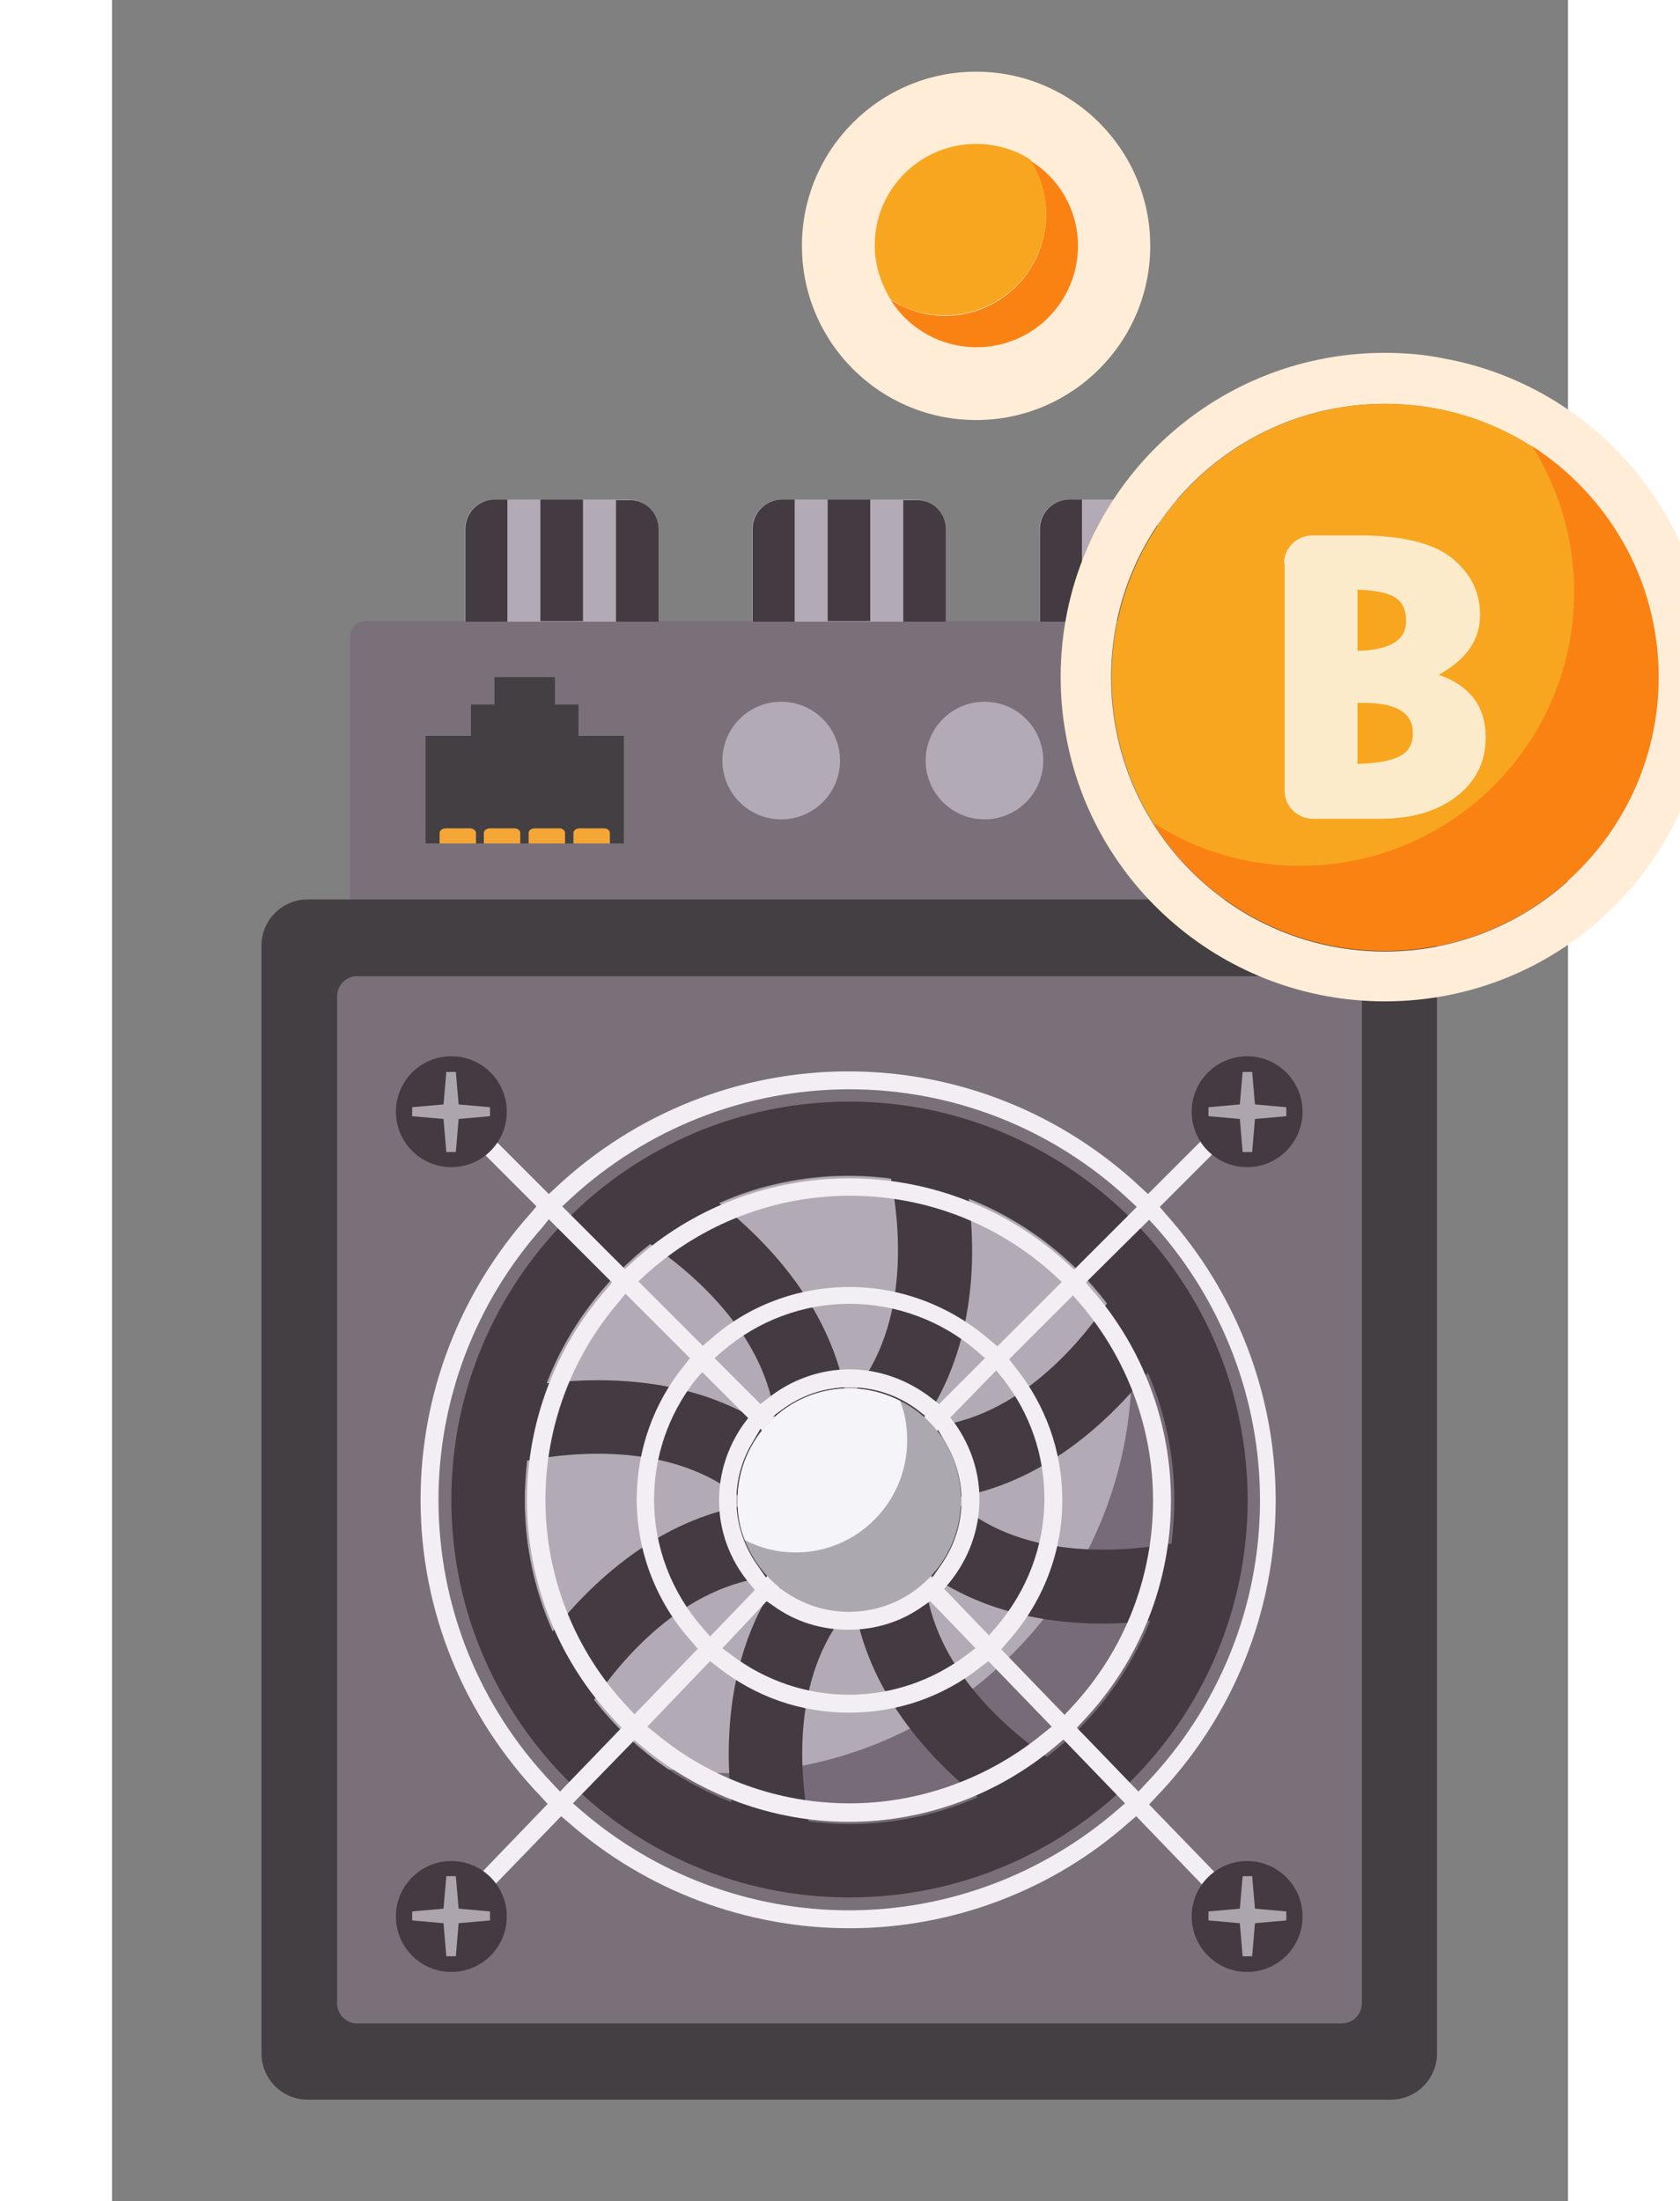
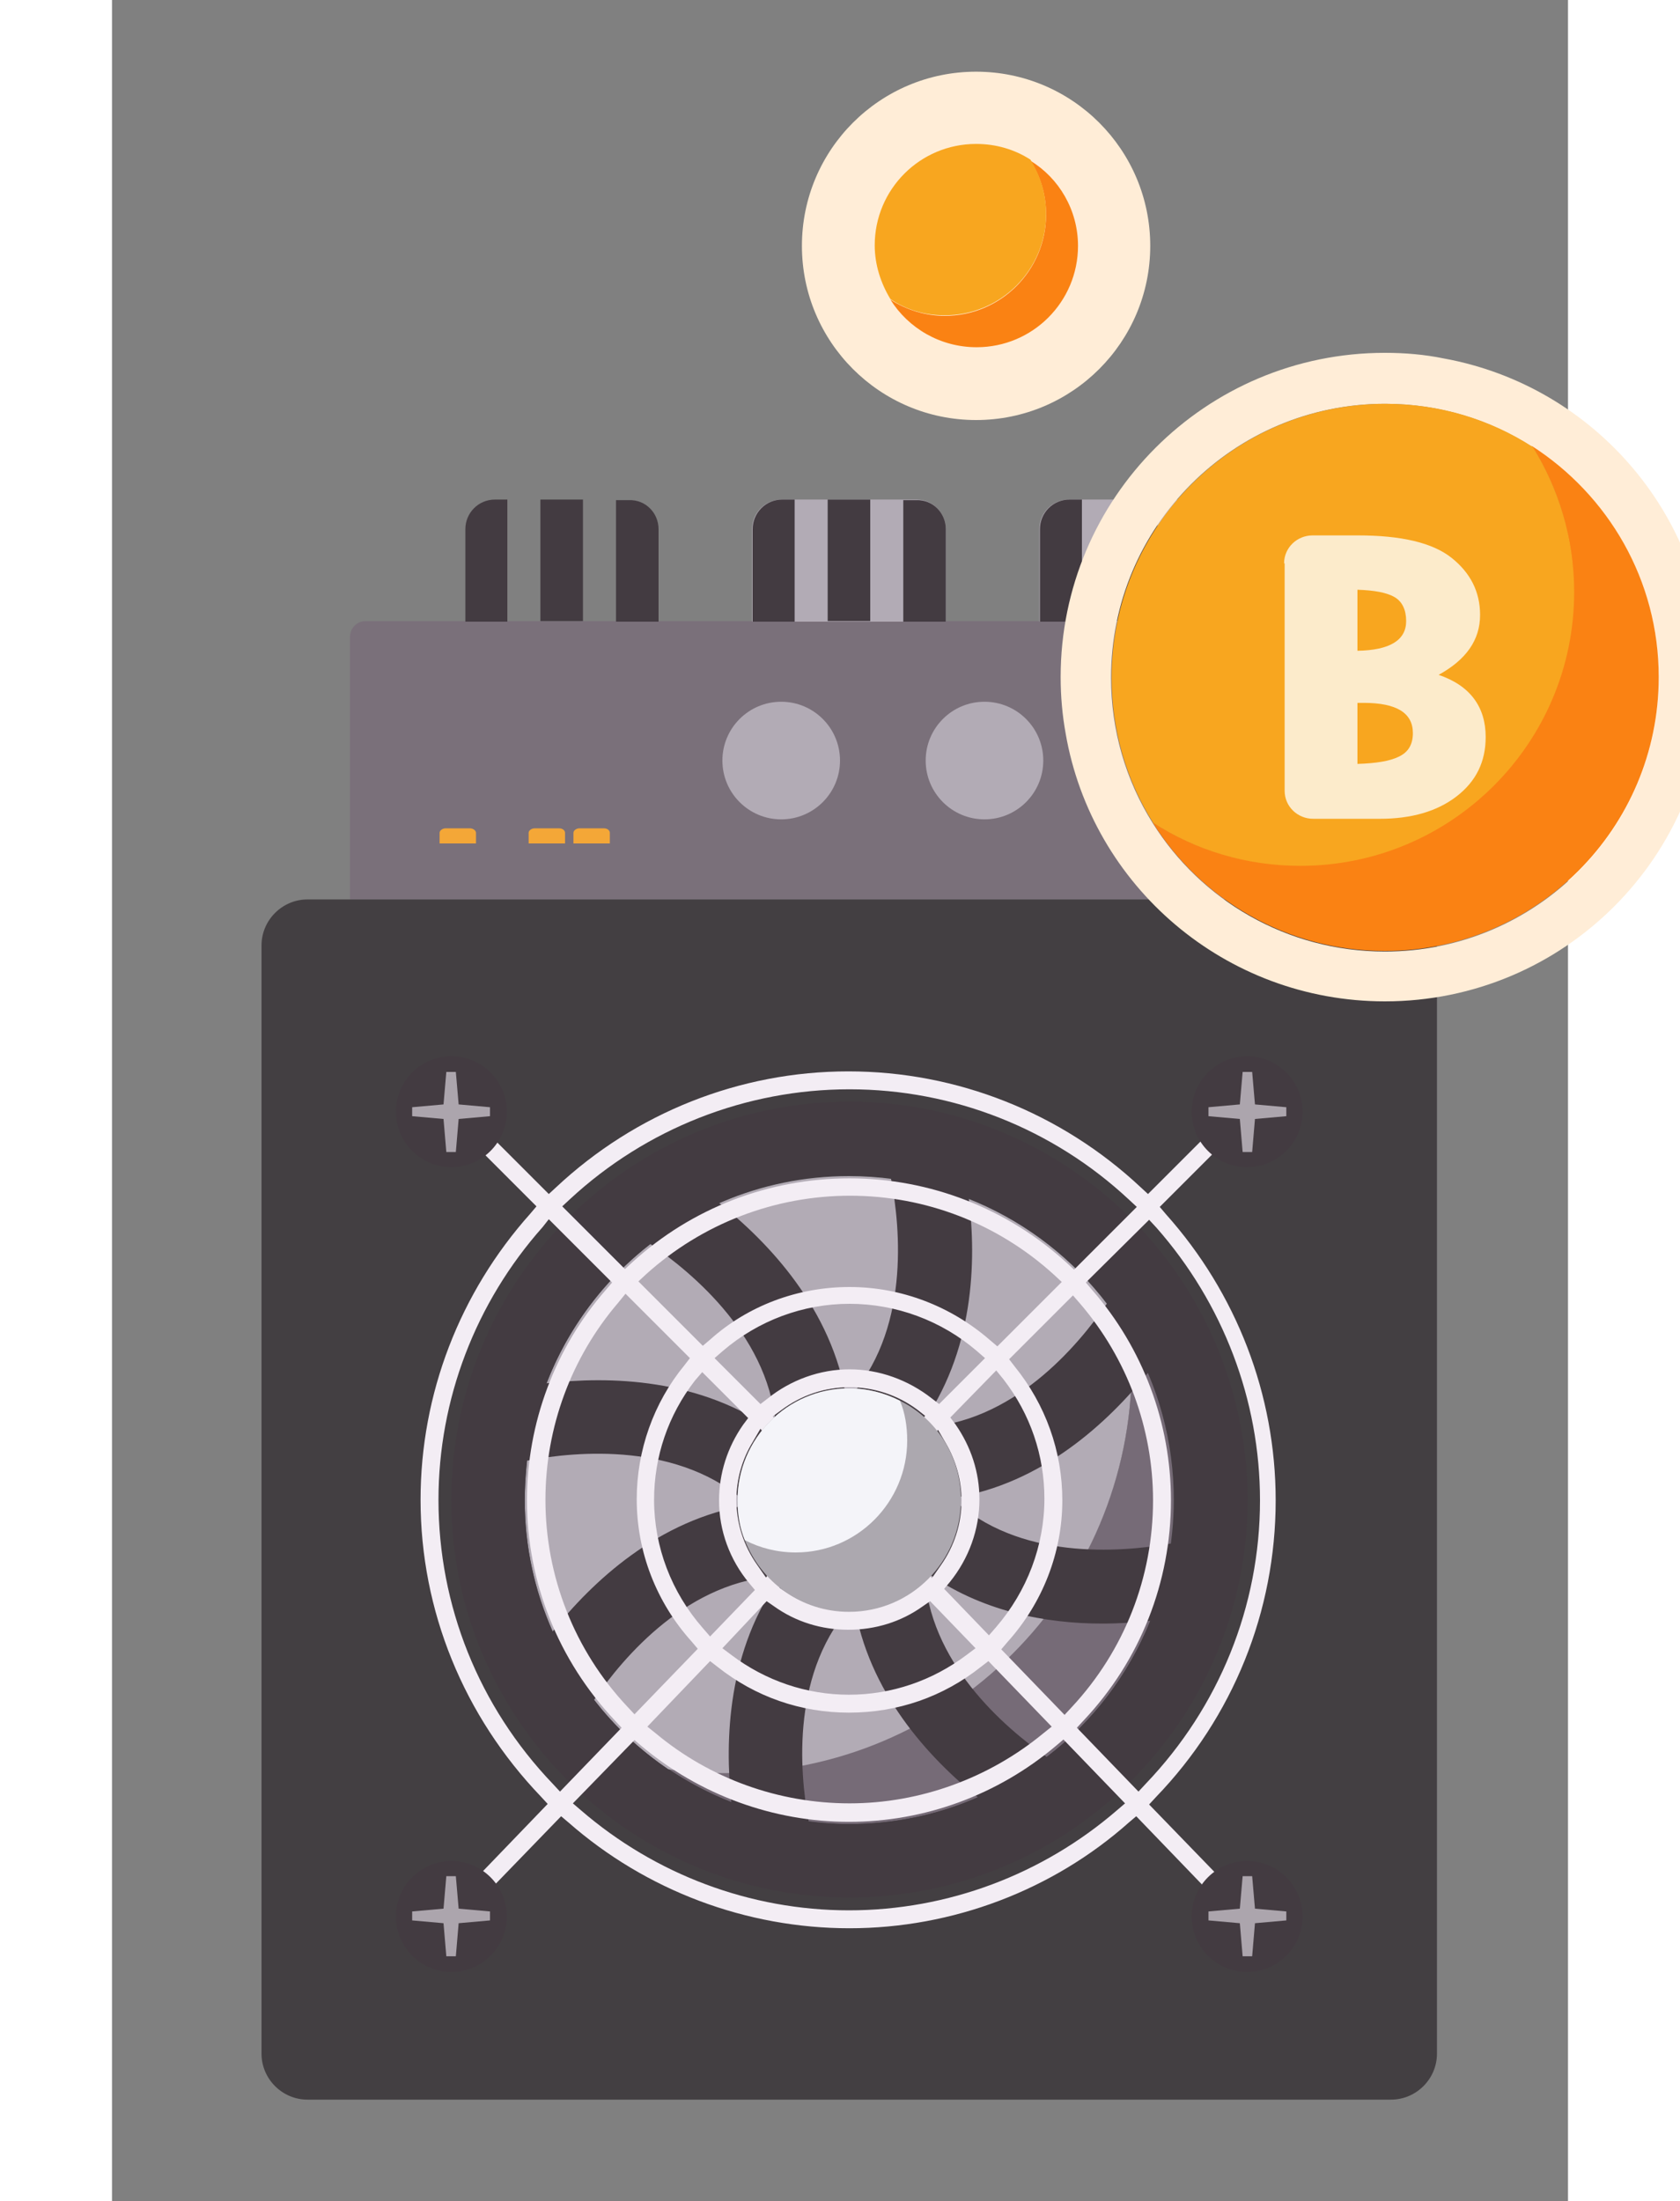
<svg xmlns="http://www.w3.org/2000/svg" width="300" height="393" viewBox="0 0 260 393">
  <rect x="0" y="0" width="260" height="393" fill="#808080" stroke="none" />
  <style>.asic11_st0{fill:#7a707a}.asic11_st1{fill:#433f42}.asic11_st2{fill:#f4a737}.asic11_st4{fill:#b2abb5}.asic11_st5{fill:#433b41}.asic11_st7{fill:#aca5ad}.asic11_st10{fill:#ffedd7}.asic11_st11{fill:#fa8213}.asic11_st12{fill:#f8a61f}</style>
  <path fill="none" id="canvas_background" d="M-1-1h302v395H-1z" />
  <g id="Asic">
    <path id="svg_1" d="M220.8 160.6H42.5v-46.9c0-1.5 1.2-2.8 2.8-2.8H218c1.5 0 2.8 1.2 2.8 2.8v46.9z" class="asic11_st0" />
    <path id="svg_2" d="M236.6 168.8v197.9c0 4.5-3.7 8.2-8.2 8.2H34.9c-4.5 0-8.2-3.7-8.2-8.2V168.8c0-4.5 3.7-8.2 8.2-8.2h193.4c4.6 0 8.3 3.7 8.3 8.2z" class="asic11_st1" />
-     <path id="svg_3" d="M219.6 361.3H43.8c-2 0-3.6-1.6-3.6-3.6V177.9c0-2 1.6-3.6 3.6-3.6h175.8c2 0 3.6 1.6 3.6 3.6v179.7c0 2.1-1.6 3.7-3.6 3.7z" class="asic11_st0" />
-     <path id="svg_4" class="asic11_st1" d="M91.4 131.4v19.2H56v-19.2h8.1v-5.6h4.2v-4.9h10.8v4.9h4.2v5.6z" />
    <g id="svg_5">
      <path id="svg_6" d="M65 148.7v1.9h-6.5v-1.9c0-.4.5-.8 1.1-.8h4.3c.6 0 1.1.4 1.1.8z" class="asic11_st2" />
-       <path id="svg_7" d="M72.9 148.7v1.9h-6.5v-1.9c0-.4.5-.8 1.1-.8h4.3c.7 0 1.1.4 1.1.8z" class="asic11_st2" />
      <path id="svg_8" d="M80.9 148.7v1.9h-6.5v-1.9c0-.4.5-.8 1.1-.8h4.3c.7 0 1.1.4 1.1.8z" class="asic11_st2" />
      <path id="svg_9" d="M88.9 148.7v1.9h-6.5v-1.9c0-.4.5-.8 1.1-.8h4.3c.7 0 1.1.4 1.1.8z" class="asic11_st2" />
    </g>
    <path id="svg_10" d="M189.6 267.8c0 32-26 57.9-58 57.9-11.9 0-23.1-3.6-32.3-9.9 3.3.5 6.7.7 10.1.7 40.1 0 72.7-32.5 72.7-72.7 0-1.7-.1-3.3-.2-4.9 4.9 8.6 7.7 18.4 7.7 28.9z" style="fill:#766b77" />
    <path id="svg_11" d="M182.1 243.9c0 40.1-32.5 72.7-72.7 72.7-3.4 0-6.8-.2-10.1-.7-15.4-10.4-25.6-28-25.6-48 0-32 26-57.9 57.9-57.9 21.5 0 40.3 11.7 50.3 29.2.1 1.4.2 3 .2 4.7z" class="asic11_st4" />
-     <path id="svg_12" d="M97.6 94.5V111H63V94.5c0-2.9 2.3-5.3 5.3-5.3h24.1c2.9 0 5.2 2.4 5.2 5.3z" class="asic11_st4" />
    <path id="svg_13" d="M70.6 89.2V111h-7.5V94.5c0-2.9 2.3-5.3 5.3-5.3h2.2z" class="asic11_st5" />
    <path id="svg_14" class="asic11_st5" d="M76.5 89.2h7.6v21.7h-7.6z" />
    <path id="svg_15" d="M97.6 94.5V111H90V89.3h2.3c3-.1 5.3 2.3 5.3 5.2z" class="asic11_st5" />
    <path id="svg_16" d="M148.9 94.5V111h-34.6V94.5c0-2.9 2.3-5.3 5.3-5.3h24.1c2.9 0 5.2 2.4 5.2 5.3z" class="asic11_st4" />
    <path id="svg_17" d="M121.9 89.2V111h-7.5V94.5c0-2.9 2.3-5.3 5.3-5.3h2.2z" class="asic11_st5" />
    <path id="svg_18" class="asic11_st5" d="M127.8 89.2h7.6v21.7h-7.6z" />
    <path id="svg_19" d="M148.9 94.5V111h-7.6V89.3h2.3c3-.1 5.3 2.3 5.3 5.2z" class="asic11_st5" />
    <path id="svg_20" d="M200.2 94.5V111h-34.6V94.5c0-2.9 2.3-5.3 5.3-5.3H195c2.9 0 5.2 2.4 5.2 5.3z" class="asic11_st4" />
    <path id="svg_21" d="M173.2 89.2V111h-7.5V94.5c0-2.9 2.3-5.3 5.3-5.3h2.2z" class="asic11_st5" />
    <path id="svg_22" class="asic11_st5" d="M179.1 89.2h7.6v21.7h-7.6z" />
    <path id="svg_23" d="M200.2 94.5V111h-7.6V89.3h2.3c3-.1 5.3 2.3 5.3 5.2z" class="asic11_st5" />
    <circle id="svg_24" r="10.5" cy="135.8" cx="119.5" class="asic11_st4" />
    <circle id="svg_25" r="10.5" cy="135.8" cx="155.8" class="asic11_st4" />
    <circle id="svg_26" r="10.5" cy="135.8" cx="192.1" class="asic11_st4" />
  </g>
  <g class="miner_animate_spin_linear miner_animate_spin_speed1" id="Ventel">
    <path id="svg_27" d="M174.1 210.8c-11.8-8.8-26.5-14.1-42.4-14.1-39.2 0-71.1 31.8-71.1 71.1 0 14.1 4.1 27.2 11.2 38.2 12.6 19.7 34.7 32.8 59.9 32.8 39.3 0 71.1-31.8 71.1-71.1-.1-23.3-11.3-44-28.7-56.9zM153 214c9.8 3.9 18.4 10.4 24.7 18.7-5.2 7.6-16.9 21.6-33.5 22.2 9.8-13.4 10.2-29.8 8.8-40.9zm-21.4-4.1c2.6 0 5.1.2 7.5.5 1.7 8.9 3.5 27.4-7.9 39.7-2.6-16.4-14-28.3-22.8-35.3 7.1-3.2 15-4.9 23.2-4.9zm-35.5 12.2c7.5 5.1 21.9 17 22.5 33.7-13.4-9.8-29.9-10.1-41-8.8 3.8-9.9 10.3-18.5 18.5-24.9zm-17.4 69.2c-3.2-7.2-5-15.1-5-23.5 0-2.4.2-4.7.4-7 8.9-1.7 27.4-3.4 39.6 7.9-16.2 2.6-28 13.8-35 22.6zm31.9 30.5c-4-1.6-7.8-3.6-11.3-5.9-5-3.4-9.5-7.6-13.2-12.4 5.2-7.6 16.9-21.5 33.4-22.1-9.6 13.1-10.1 29.3-8.9 40.4zm21 3.9c-2.4 0-4.8-.2-7.2-.5-1.7-9.1-3.1-27.1 8.1-39 2.5 16 13.4 27.7 22.1 34.7-7 3.1-14.8 4.8-23 4.8zm35.3-12c-7.6-5.3-21.2-17-21.8-33.2 10 7.3 21.8 9.4 31.7 9.4 3.1 0 6-.2 8.6-.5-3.9 9.7-10.3 18.1-18.5 24.3zM150 267.5c16.2-2.5 28-13.7 35-22.4 3 7 4.7 14.7 4.7 22.7 0 2.6-.2 5.2-.5 7.8-9.2 1.6-27.3 3.1-39.2-8.1z" class="asic11_st5" />
  </g>
  <g id="Reshotka">
    <g id="svg_28">
      <g id="svg_29">
        <path id="svg_30" d="M131.7 344.3c-18.4 0-36.3-6.7-50.2-18.9l-1.3-1.1-18.3 18.9-2.3-2.2 18.2-18.9-1.2-1.3c-13.8-14.4-21.5-33.2-21.5-53 0-18.9 7-37 19.6-51.1l1.1-1.3-16.3-16.3 2.2-2.2L78 213.2l1.3-1.2c14.2-13.3 32.8-20.7 52.2-20.7 19.4 0 38 7.4 52.2 20.7l1.3 1.2 16.3-16.3 2.2 2.2-16.4 16.4 1.1 1.3c12.6 14.1 19.6 32.2 19.6 51.1 0 19.8-7.6 38.7-21.4 53l-1.2 1.3 18.3 18.9-2.3 2.2-18.3-19-1.3 1.1c-13.6 12.1-31.5 18.9-49.9 18.9zM82.3 322l1.4 1.2c13.3 11.5 30.3 17.9 47.9 17.9 17.6 0 34.6-6.4 47.9-17.9l1.4-1.2-11-11.4-1.3 1.1c-10.4 8.8-23.5 13.6-37 13.6s-26.6-4.8-37-13.5l-1.3-1.1-11 11.3zm13.3-13.7 1.5 1.2c9.7 8.1 22 12.5 34.6 12.5 12.6 0 24.9-4.5 34.6-12.5l1.5-1.2-11.3-11.7-1.3 1c-6.8 5.4-14.9 8.2-23.6 8.2-8.6 0-16.7-2.8-23.5-8.2l-1.3-1-11.2 11.7zm-18.7-89.2c-12 13.5-18.6 30.8-18.6 48.7 0 18.9 7.2 36.9 20.4 50.7l1.3 1.4 11-11.4-1.2-1.3c-10.1-10.7-15.7-24.7-15.7-39.3 0-13.8 5-27.2 14.1-37.6l1.1-1.3L78 217.7l-1.1 1.4zm97 9.9 1.1 1.3c9.1 10.4 14.1 23.8 14.1 37.6 0 14.6-5.5 28.6-15.6 39.3l-1.2 1.3 11 11.4 1.3-1.4c13.1-13.7 20.4-31.7 20.4-50.6 0-17.9-6.6-35.2-18.5-48.7l-1.3-1.4-11.3 11.2zm-83.5 3.6c-8.4 9.8-13 22.3-13 35.2 0 13.7 5.2 26.9 14.6 36.9l1.3 1.4 11.3-11.7-1.1-1.3c-6.3-7-9.8-16-9.8-25.4 0-8.7 3-17.2 8.5-23.9l1-1.3L91.7 231l-1.3 1.6zm69.8 10.1 1 1.3c5.5 6.8 8.5 15.1 8.5 23.9 0 9.3-3.5 18.3-9.8 25.3l-1.1 1.3 11.3 11.7 1.3-1.4c9.4-10.1 14.5-23.2 14.5-36.9 0-12.8-4.6-25.3-13-35.1l-1.3-1.5-11.4 11.4zM109 294.3l1.6 1.2c6.1 4.6 13.4 7.1 21 7.1s14.9-2.5 21-7.1l1.6-1.2-8.1-8.4-1.3.9c-3.9 2.8-8.5 4.2-13.3 4.2-4.8 0-9.4-1.4-13.3-4.2l-1.3-.9-7.9 8.4zm-4.9-47.8c-4.8 6.2-7.3 13.6-7.3 21.3 0 8.4 3.1 16.5 8.7 22.9l1.3 1.5 8-8.3-1-1.2c-3.5-4.2-5.4-9.4-5.4-14.8 0-4.8 1.5-9.5 4.3-13.5l.9-1.2-8.2-8.2-1.3 1.5zm45.6 6.6.9 1.2c2.8 4 4.3 8.6 4.3 13.4 0 5.4-1.9 10.6-5.3 14.8l-1 1.2 8 8.3 1.3-1.5c5.5-6.4 8.6-14.5 8.6-22.9 0-7.7-2.5-15.1-7.3-21.3l-1.3-1.6-8.2 8.4zm-18-5.4c-4.4 0-8.6 1.4-12.2 4.1l-1.5 1.1 1.1 1.4c3.3 4.2 5.1 9.3 5.1 14.6 0 4.7-1.4 9.2-4 13.1l-1 1.5 1.5 1c3.3 2.1 7 3.2 10.9 3.2 3.9 0 7.7-1.1 10.9-3.3l1.5-1-1-1.5c-2.6-3.9-4-8.4-4-13.1 0-5.4 1.8-10.4 5.1-14.6l1.1-1.4-1.4-1.1c-3.5-2.6-7.7-4-12.1-4zm-17.3 9.8c-1.9 3.1-2.9 6.7-2.9 10.3 0 4.2 1.3 8.2 3.7 11.6l1.6 2.3 1.4-2.4c1.8-3.1 2.8-6.7 2.8-10.3 0-4.2-1.3-8.2-3.6-11.6l-1.6-2.3-1.4 2.4zm31.5 0c-2.3 3.4-3.6 7.4-3.6 11.6 0 3.6.9 7.1 2.7 10.2l1.4 2.5 1.6-2.3c2.4-3.4 3.7-7.4 3.7-11.6 0-3.6-1-7.1-2.8-10.2l-1.4-2.4-1.6 2.2zm-14.2-13c5.3 0 10.5 1.9 14.7 5.2l1.3 1 8.2-8.2-1.5-1.3c-6.3-5.4-14.4-8.4-22.7-8.4-8.3 0-16.3 3-22.6 8.4l-1.5 1.3 8.2 8.2 1.3-1c4.1-3.3 9.3-5.2 14.6-5.2zm0-14.7c9.2 0 18.1 3.4 25.1 9.5l1.3 1.1 11.5-11.5-1.4-1.3c-10-9.1-22.9-14.1-36.4-14.1s-26.4 5-36.4 14l-1.4 1.3 11.5 11.5 1.3-1.1c6.8-6.1 15.7-9.4 24.9-9.4zm0-19.4c14.4 0 28.2 5.4 38.8 15.1l1.3 1.2 11.2-11.2-1.4-1.3c-13.6-12.7-31.4-19.7-49.9-19.7s-36.3 7-49.9 19.6l-1.4 1.3 11.2 11.2 1.3-1.2c10.6-9.7 24.4-15 38.8-15z" style="fill:#f3edf4" />
        <g id="svg_31">
          <circle id="svg_32" r="9.9" cy="342.2" cx="60.6" class="asic11_st5" />
          <path id="svg_33" d="m61.4 335 .5 5.8 5.6.5v1.6l-5.6.5-.5 5.9h-1.7l-.5-5.9-5.6-.5v-1.6l5.6-.5.5-5.8h1.7z" class="asic11_st7" />
        </g>
        <g id="svg_34">
          <circle id="svg_35" r="9.9" cy="342.2" cx="202.7" class="asic11_st5" />
          <path id="svg_36" d="m203.6 335 .5 5.8 5.6.5v1.6l-5.6.5-.5 5.9h-1.7l-.5-5.9-5.6-.5v-1.6l5.6-.5.5-5.8h1.7z" class="asic11_st7" />
        </g>
        <g id="svg_37">
          <circle id="svg_38" r="9.9" cy="198.5" cx="60.6" class="asic11_st5" />
          <path id="svg_39" d="m61.4 191.4.5 5.8 5.6.5v1.6l-5.6.5-.5 5.9h-1.7l-.5-5.9-5.6-.5v-1.6l5.6-.5.5-5.8h1.7z" class="asic11_st7" />
        </g>
        <g id="svg_40">
          <circle id="svg_41" r="9.9" cy="198.5" cx="202.7" class="asic11_st5" />
          <path id="svg_42" d="m203.6 191.4.5 5.8 5.6.5v1.6l-5.6.5-.5 5.9h-1.7l-.5-5.9-5.6-.5v-1.6l5.6-.5.5-5.8h1.7z" class="asic11_st7" />
        </g>
      </g>
      <g id="svg_43">
        <path id="svg_44" d="M151.6 267.8c0 11-8.9 20-20 20-8.5 0-15.7-5.3-18.6-12.8-.9-2.2-1.3-4.6-1.3-7.1 0-11 8.9-20 19.9-20 3.3 0 6.3.8 9.1 2.2 6.5 3.2 10.9 9.9 10.9 17.7z" style="fill:#aca8af" />
        <path id="svg_45" d="M142 257.2c0 11-8.9 20-19.9 20-3.3 0-6.4-.8-9.1-2.2-.9-2.2-1.3-4.6-1.3-7.1 0-11 8.9-20 19.9-20 3.3 0 6.3.8 9.1 2.2.9 2.1 1.3 4.6 1.3 7.1z" style="fill:#f4f4f9" />
      </g>
    </g>
  </g>
  <g class="miner_animate_levitation" id="B">
    <g id="svg_46">
      <g id="svg_47">
        <path id="svg_48" d="M237.8 64c-3.4-.7-6.9-1-10.5-1-32 0-57.9 25.9-57.9 57.9 0 3.4.3 6.8.9 10.1 4.7 27.2 28.5 47.8 57 47.8 32 0 57.9-25.9 57.9-57.9 0-28.4-20.4-52-47.4-56.9zm-10.5 105.9c-17.5 0-32.9-9.2-41.5-23-4.7-7.5-7.4-16.4-7.4-25.9 0-27 21.9-48.9 48.9-48.9 9.7 0 18.7 2.8 26.3 7.7 13.6 8.7 22.6 23.9 22.6 41.2 0 27-21.9 48.9-48.9 48.9z" class="asic11_st10" />
        <path id="svg_49" d="M276.2 120.9c0 27-21.9 48.9-48.9 48.9-17.5 0-32.9-9.2-41.5-23 7.6 4.9 16.6 7.7 26.3 7.7 27 0 48.9-21.9 48.9-48.9 0-9.5-2.7-18.5-7.5-26 13.7 8.8 22.7 24 22.7 41.3z" class="asic11_st11" />
        <path id="svg_50" d="M261.1 105.7c0 27-21.9 48.9-48.9 48.9-9.7 0-18.7-2.8-26.3-7.7-4.7-7.5-7.4-16.4-7.4-25.9 0-27 21.9-48.9 48.9-48.9 9.7 0 18.7 2.8 26.3 7.7 4.6 7.4 7.4 16.3 7.4 25.9z" class="asic11_st12" />
      </g>
      <g id="svg_51">
        <path id="svg_52" d="M209.3 100.6c0-2.8 2.3-5 5.1-5h8.1c7.7 0 13.3 1.3 16.7 4 3.4 2.7 5.1 6.1 5.1 10.2 0 4.5-2.5 8-7.4 10.7 5.6 1.9 8.4 5.7 8.4 11.1 0 4.4-1.7 7.9-5.2 10.6-3.5 2.7-8.1 4-13.7 4h-11.9c-2.8 0-5.1-2.2-5.1-5v-40.6h-.1zm13.1 4.7v10.9c5.8-.1 8.7-1.9 8.7-5.3 0-2-.7-3.5-2.1-4.3-1.4-.8-3.6-1.2-6.6-1.3zm0 20.1v11c3.3-.1 5.8-.5 7.4-1.3 1.7-.8 2.5-2.2 2.5-4.2 0-3.6-2.9-5.4-8.8-5.4h-1.1v-.1z" style="fill:#fcebcb" />
      </g>
    </g>
  </g>
  <g class="miner_animate_levitation miner_animate_levitation_small" id="o">
    <g id="svg_53">
      <circle id="svg_54" r="31.1" cy="43.9" cx="154.3" class="asic11_st10" />
      <g id="svg_55">
        <path id="svg_56" d="M172.5 43.9c0 10-8.1 18.1-18.1 18.1-6.5 0-12.2-3.4-15.4-8.5 2.8 1.8 6.2 2.9 9.7 2.9 10 0 18.1-8.1 18.1-18.1 0-3.5-1-6.8-2.8-9.6 5.1 3.1 8.5 8.8 8.5 15.2z" class="asic11_st11" />
        <path id="svg_57" d="M166.8 38.2c0 10-8.1 18.1-18.1 18.1-3.6 0-6.9-1-9.7-2.9-1.7-2.8-2.8-6.1-2.8-9.6 0-10 8.1-18.1 18.1-18.1 3.6 0 6.9 1 9.7 2.8 1.8 2.9 2.8 6.2 2.8 9.7z" class="asic11_st12" />
      </g>
    </g>
  </g>
</svg>